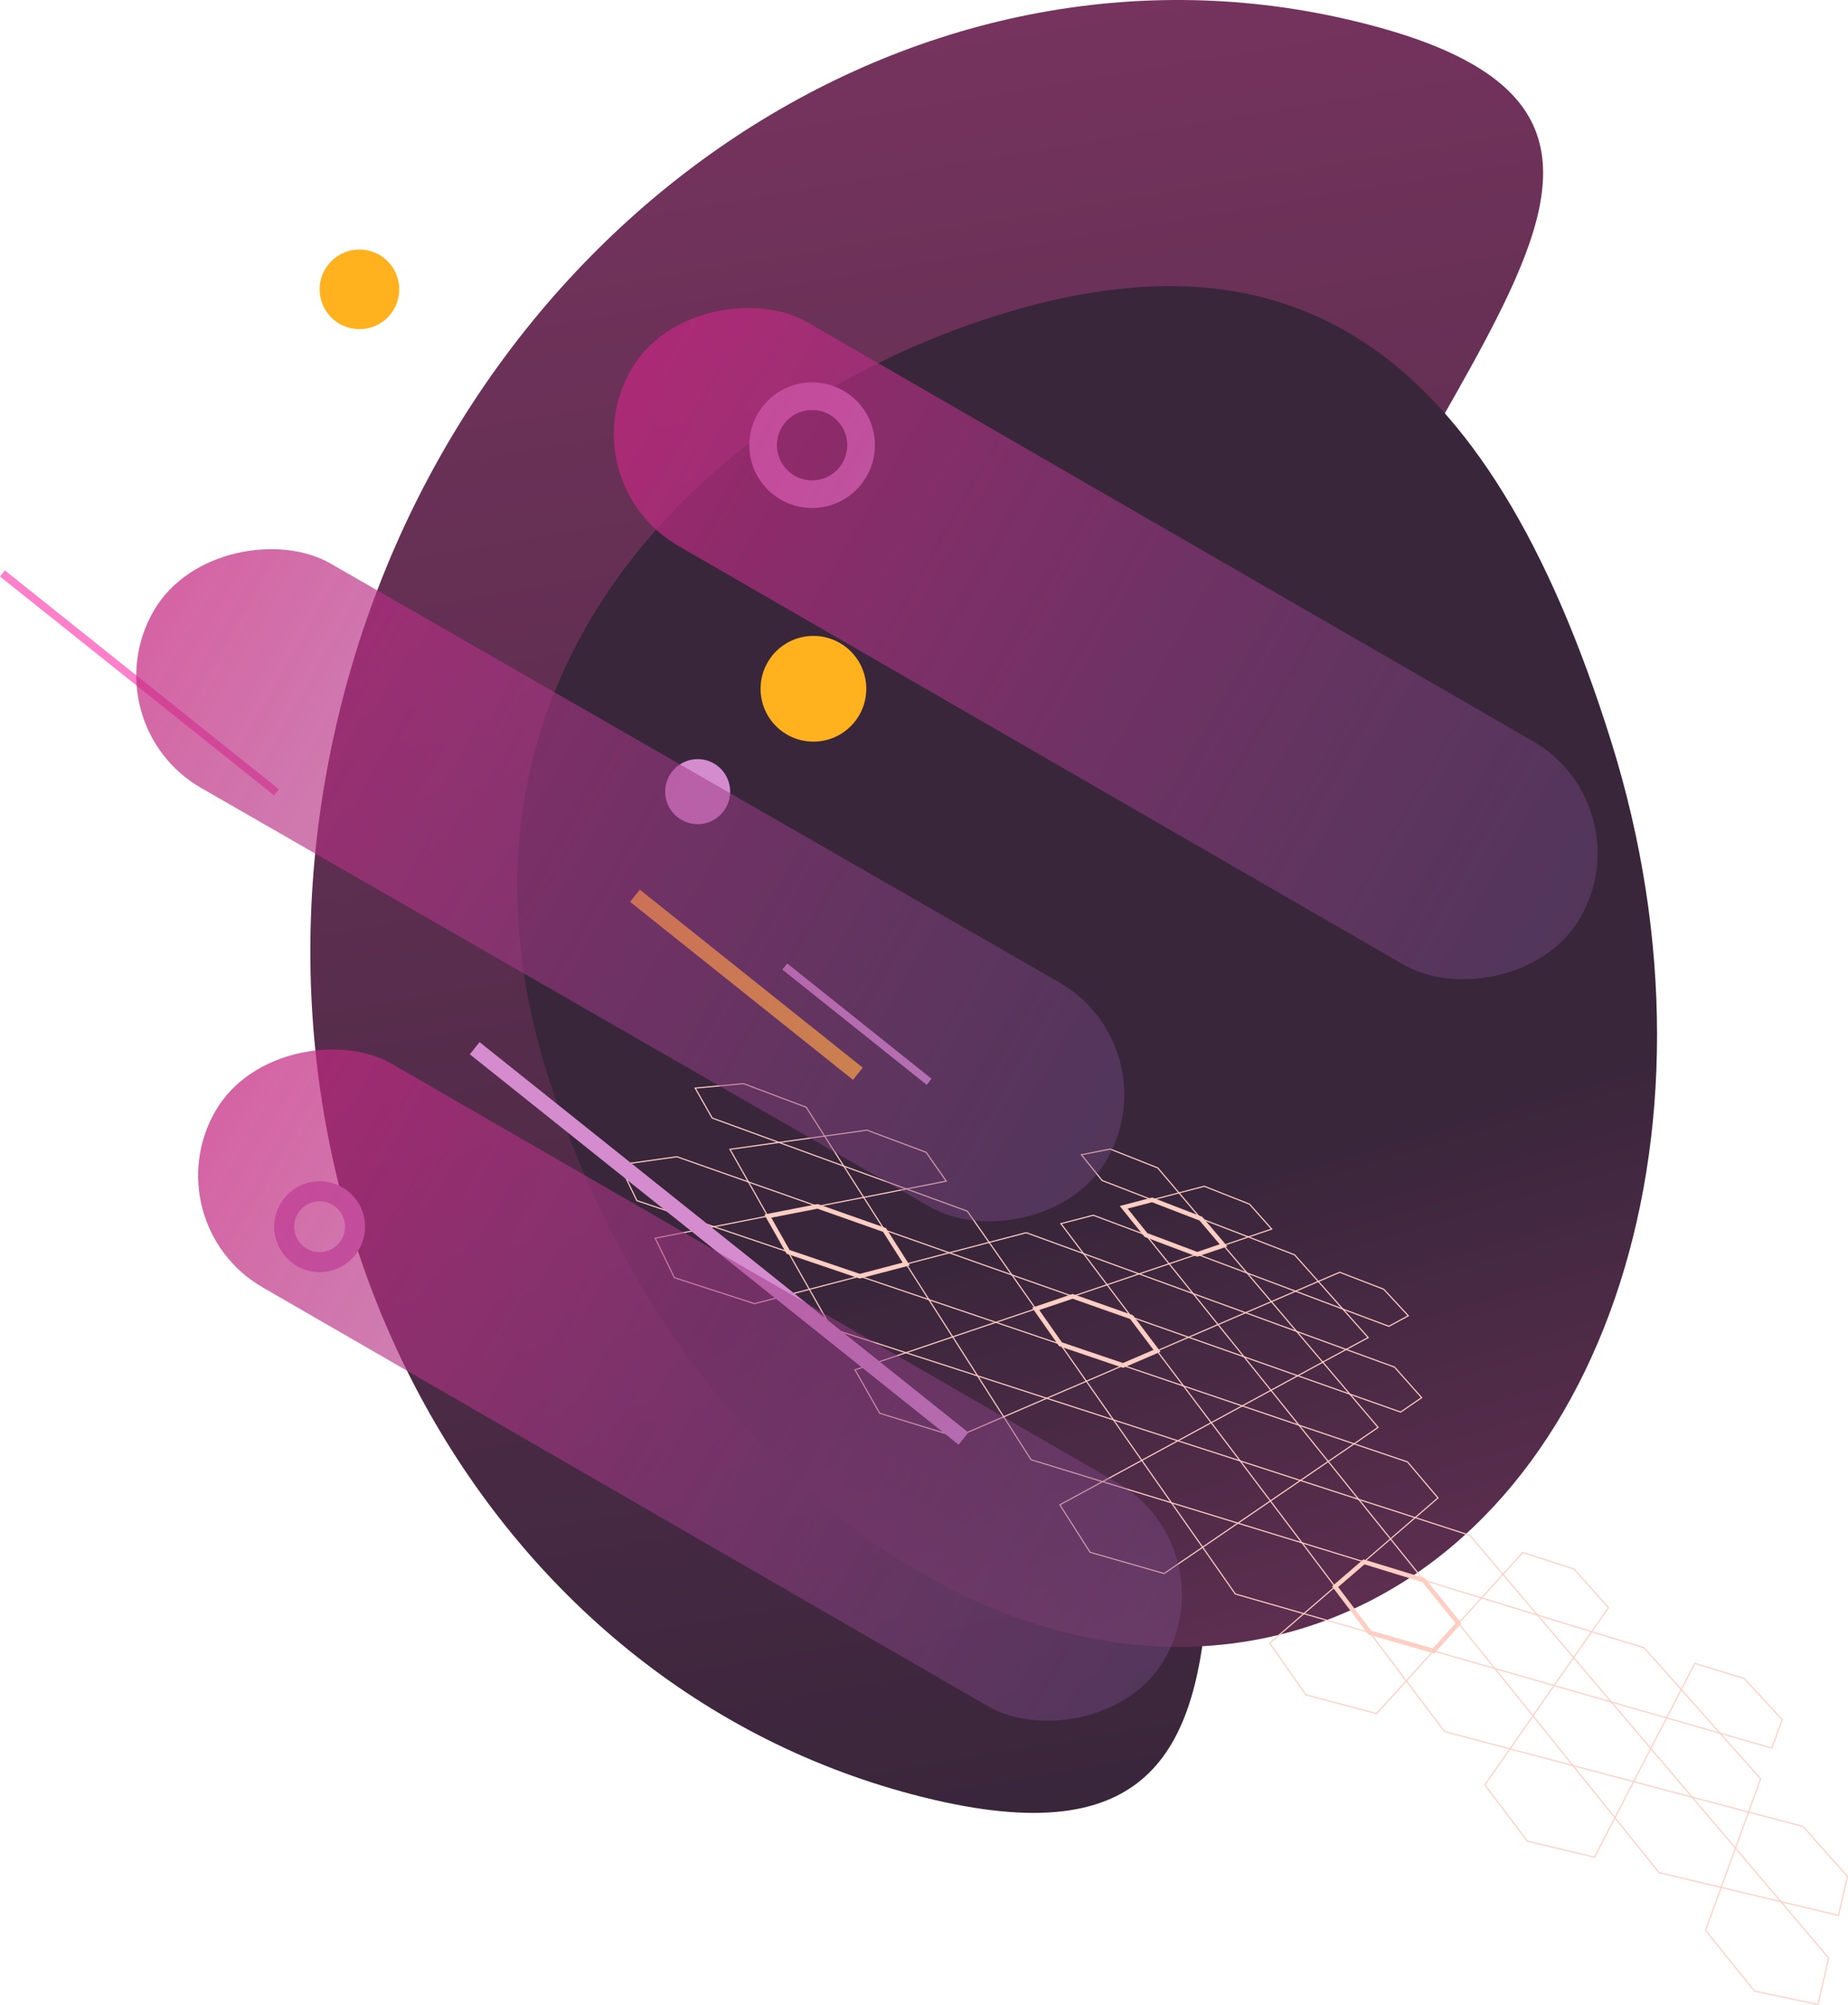
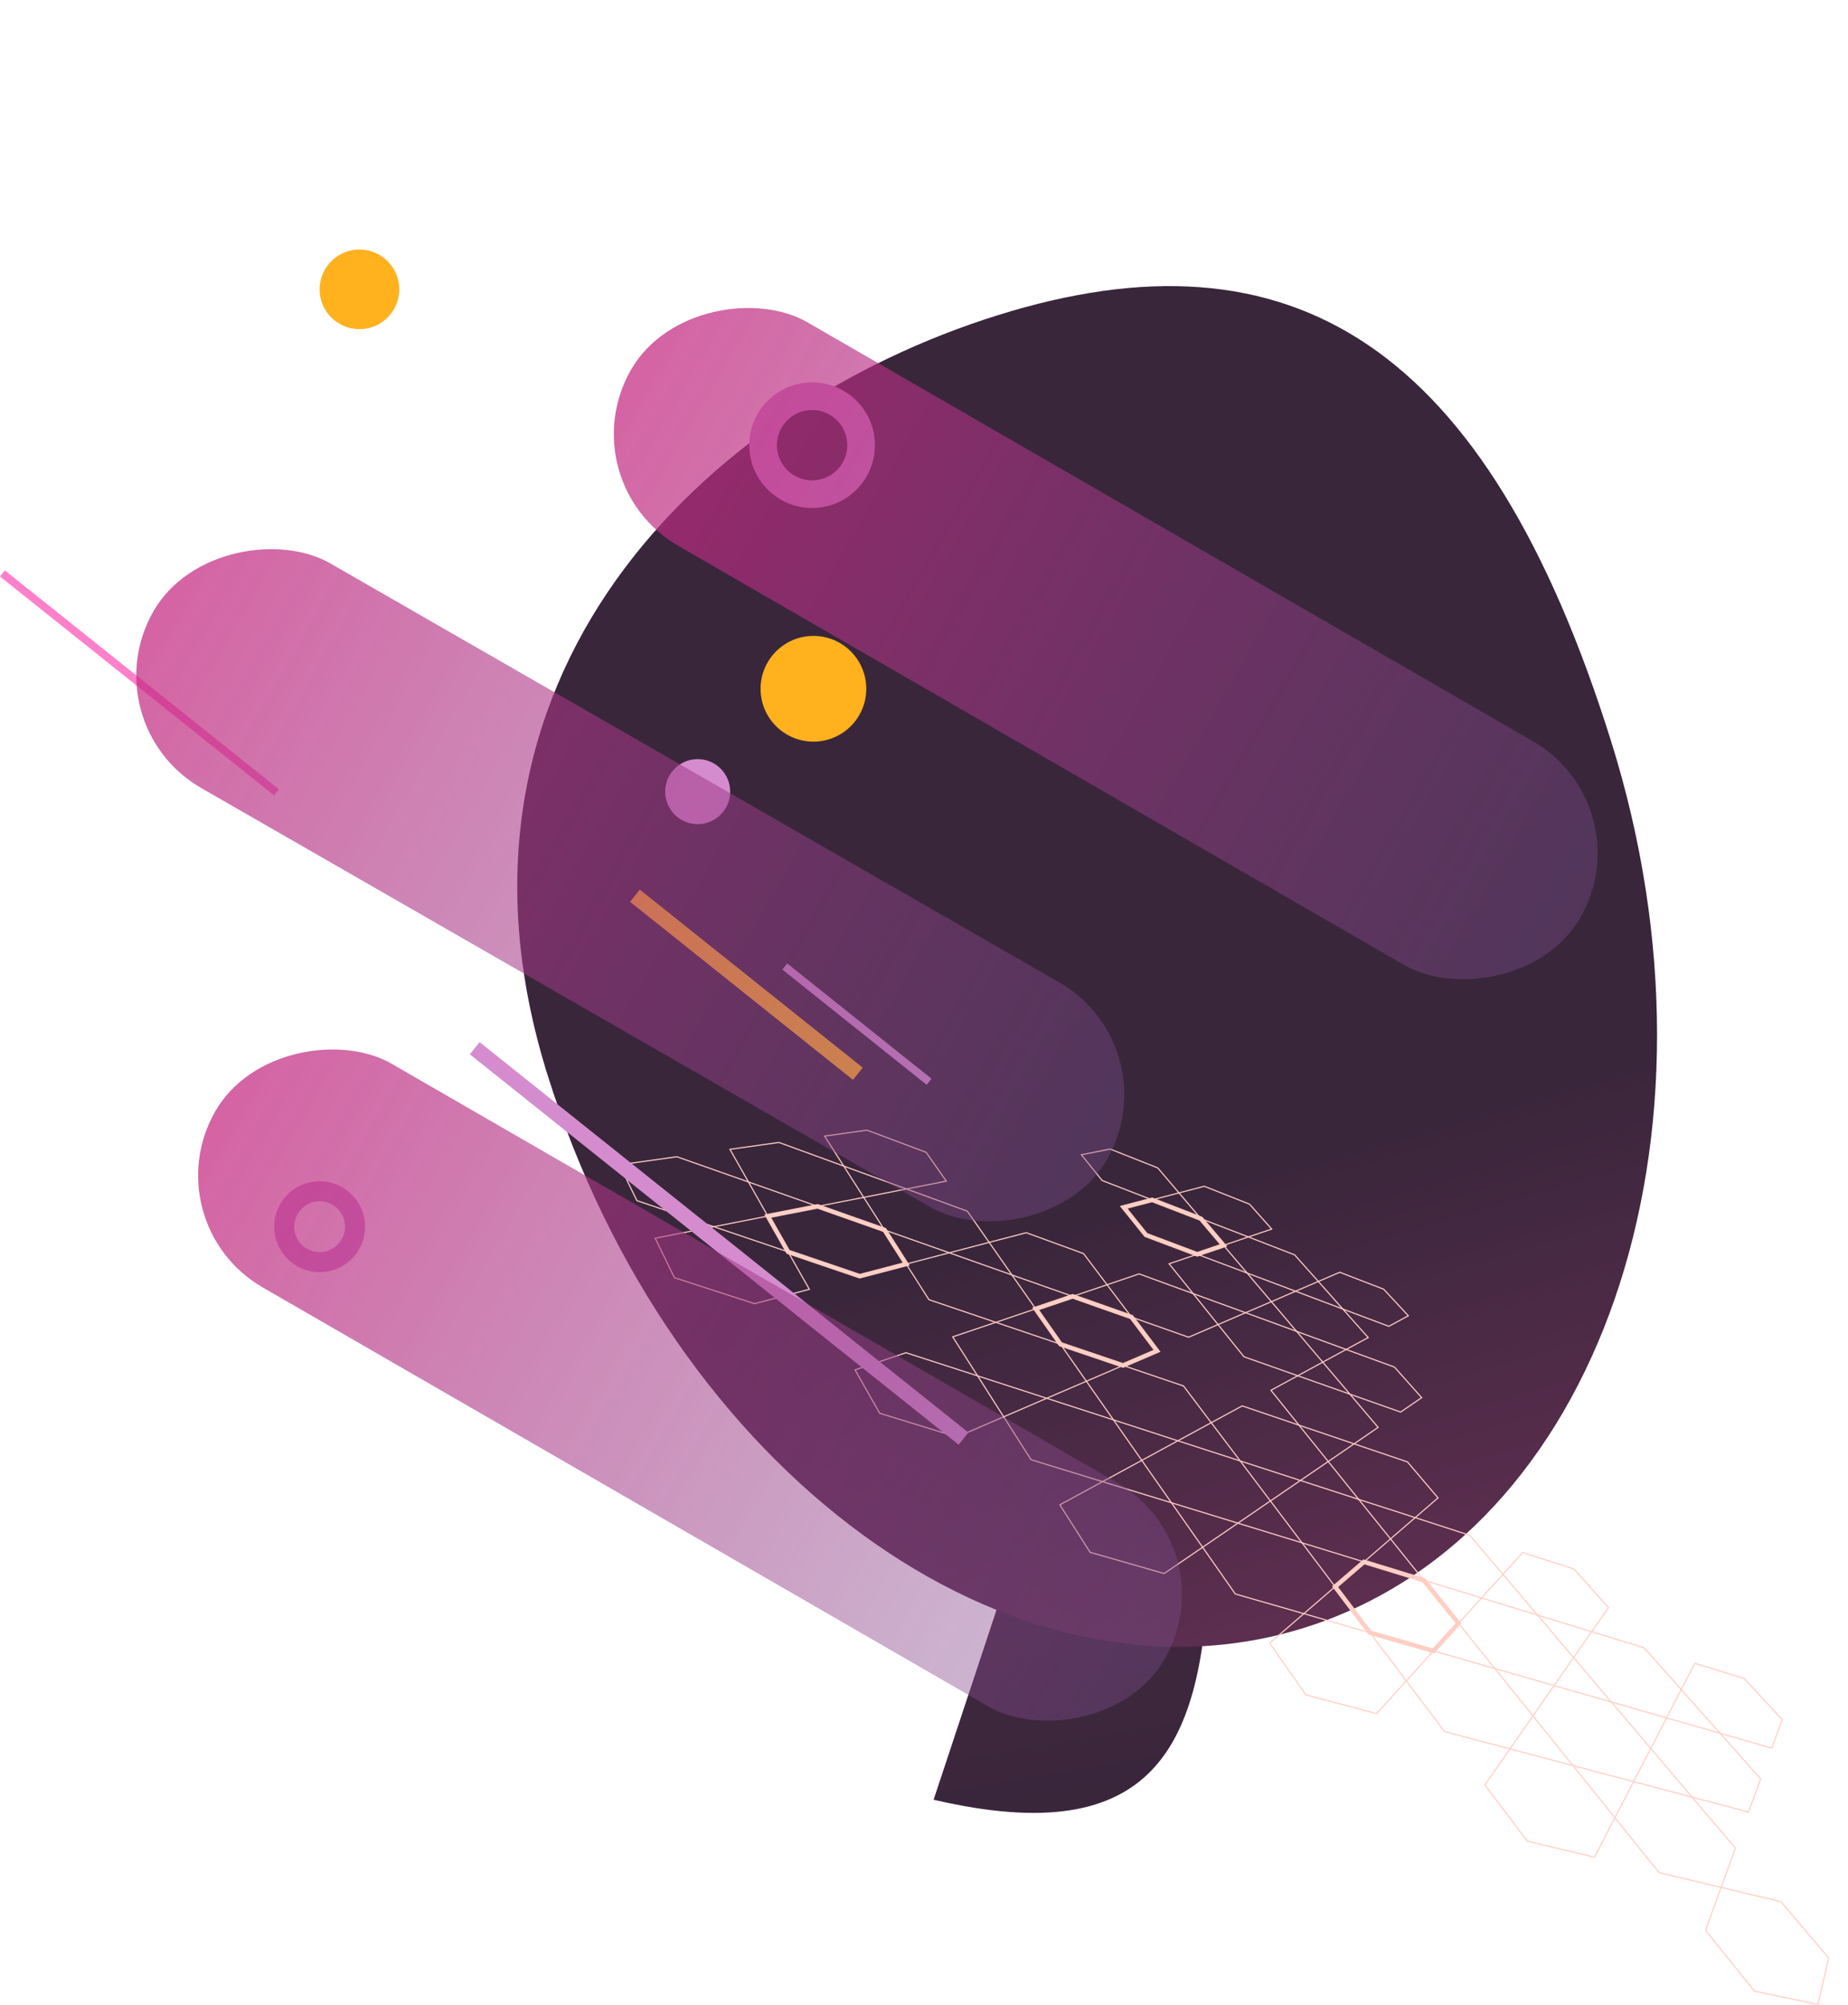
<svg xmlns="http://www.w3.org/2000/svg" xmlns:xlink="http://www.w3.org/1999/xlink" viewBox="0 0 296.14 321.27">
  <defs>
    <style>.cls-1{isolation:isolate;}.cls-2{fill:url(#Gradient_bez_nazwy_542);}.cls-3{fill:url(#Gradient_bez_nazwy_542-2);}.cls-10,.cls-11,.cls-12,.cls-13,.cls-4,.cls-5,.cls-6,.cls-9{fill:none;stroke-miterlimit:10;}.cls-11,.cls-13,.cls-4,.cls-9{stroke:#d58cce;}.cls-4{stroke-width:3.21px;}.cls-5,.cls-6{stroke:#ffcec3;}.cls-5{stroke-width:0.18px;}.cls-6{stroke-width:0.72px;}.cls-7{fill:#ffb11e;}.cls-8{fill:#d58cce;}.cls-9{stroke-width:4.43px;}.cls-10{stroke:#ff80ca;}.cls-10,.cls-13{stroke-width:1.25px;}.cls-11,.cls-12{stroke-width:2.5px;}.cls-12{stroke:#ffb11e;}.cls-14{opacity:0.72;mix-blend-mode:screen;}.cls-15{fill:url(#Gradient_bez_nazwy_2);}.cls-16{fill:url(#Gradient_bez_nazwy_2-2);}.cls-17{fill:url(#Gradient_bez_nazwy_2-3);}</style>
    <linearGradient id="Gradient_bez_nazwy_542" x1="14372.06" y1="9576.31" x2="14656.93" y2="9576.31" gradientTransform="translate(7199.6 -15751.12) rotate(80.47)" gradientUnits="userSpaceOnUse">
      <stop offset="0" stop-color="#75335d" />
      <stop offset="1" stop-color="#39263b" />
    </linearGradient>
    <linearGradient id="Gradient_bez_nazwy_542-2" x1="-5968.63" y1="12865.75" x2="-5814.96" y2="12863.26" gradientTransform="matrix(-0.23, -0.75, -0.5, 0.16, 5232.03, -6214.02)" xlink:href="#Gradient_bez_nazwy_542" />
    <linearGradient id="Gradient_bez_nazwy_2" x1="8318.86" y1="6557.86" x2="8318.86" y2="6738.34" gradientTransform="translate(-8141.66 -6543.01)" gradientUnits="userSpaceOnUse">
      <stop offset="0" stop-color="#c52780" />
      <stop offset="1" stop-color="#7b518f" stop-opacity="0.5" />
    </linearGradient>
    <linearGradient id="Gradient_bez_nazwy_2-2" x1="8246.62" y1="6510.94" x2="8246.62" y2="6691.42" gradientTransform="translate(-8146.17 -6456.98)" xlink:href="#Gradient_bez_nazwy_2" />
    <linearGradient id="Gradient_bez_nazwy_2-3" x1="8182.67" y1="6559.56" x2="8182.67" y2="6740.04" gradientTransform="translate(-8072.09 -6425.92)" xlink:href="#Gradient_bez_nazwy_2" />
  </defs>
  <title>pakiet ozdobnik 1</title>
  <g class="cls-1">
    <g id="pakiet_standard" data-name="pakiet standard">
-       <path class="cls-2" d="M198.24,141.62C179.85,220.37,220.81,305,149.61,288.36S35.6,194.43,54,115.68,145-13.45,216.18,3.17,216.62,62.86,198.24,141.62Z" />
+       <path class="cls-2" d="M198.24,141.62C179.85,220.37,220.81,305,149.61,288.36Z" />
      <path class="cls-3" d="M159.84,50.52c-47.07,14.74-92,58-72.12,121.64S162,275.53,209.05,260.8s69.08-78.31,49.14-142S206.92,35.79,159.84,50.52Z" />
      <circle class="cls-4" cx="51.22" cy="196.55" r="5.68" />
      <polygon class="cls-5" points="203.47 263.27 209.27 271.56 220.6 274.56 225.36 269.32 219.52 261.59 208.94 258.55 203.47 263.27" />
      <polygon class="cls-5" points="192.72 247.91 197.96 255.4 208.94 258.55 213.95 254.23 208.65 247.2 198.37 244.05 192.72 247.91" />
      <polygon class="cls-6" points="213.95 254.23 219.52 261.59 229.71 264.52 233.72 260.1 228.15 253.19 218.57 250.25 213.95 254.23" />
      <polygon class="cls-5" points="203.58 240.49 208.65 247.2 218.57 250.25 222.83 246.57 217.73 240.24 208.39 237.21 203.58 240.49" />
      <polygon class="cls-5" points="194.1 227.95 198.74 234.08 208.39 237.21 212.85 234.17 208.16 228.35 199.06 225.26 194.1 227.95" />
      <polygon class="cls-5" points="212.85 234.17 217.73 240.24 226.78 243.16 230.44 240 225.55 234.24 216.99 231.34 212.85 234.17" />
      <polygon class="cls-5" points="169.84 241.11 174.69 248.72 186.55 252.12 192.72 247.91 187.72 240.78 176.68 237.4 169.84 241.11" />
      <polygon class="cls-5" points="160.84 227.01 165.22 233.88 176.68 237.4 182.97 233.99 178.43 227.5 167.73 224.04 160.84 227.01" />
      <polygon class="cls-5" points="182.97 233.99 187.72 240.78 198.37 244.05 203.58 240.49 198.74 234.08 188.75 230.85 182.97 233.99" />
      <polygon class="cls-5" points="174.09 221.31 178.43 227.5 188.75 230.85 194.1 227.95 189.66 222.07 179.96 218.78 174.09 221.31" />
      <polygon class="cls-6" points="165.97 209.71 169.94 215.38 179.96 218.78 185.41 216.44 181.32 211.03 171.89 207.71 165.97 209.71" />
-       <polygon class="cls-5" points="185.41 216.44 189.66 222.07 199.06 225.26 203.67 222.76 199.35 217.39 190.47 214.26 185.41 216.44" />
      <polygon class="cls-5" points="273.31 309.29 281.16 319.04 291.33 321.16 293.04 313.71 285.39 304.7 275.81 302.41 273.31 309.29" />
      <polygon class="cls-5" points="258.79 291.25 265.86 300.04 275.81 302.41 278.1 296.12 271.16 287.95 261.78 285.46 258.79 291.25" />
-       <polygon class="cls-5" points="278.1 296.12 285.39 304.7 294.61 306.9 296.05 300.65 288.94 292.65 280.2 290.34 278.1 296.12" />
      <polygon class="cls-5" points="264.54 280.15 271.16 287.95 280.2 290.34 282.14 285.01 275.64 277.71 267.07 275.25 264.54 280.15" />
      <polygon class="cls-5" points="252.17 265.59 258.21 272.7 267.07 275.25 269.42 270.71 263.46 264.01 255.06 261.44 252.17 265.59" />
      <polygon class="cls-5" points="269.42 270.71 275.64 277.71 283.93 280.09 285.59 275.52 279.49 268.93 271.6 266.51 269.42 270.71" />
      <polygon class="cls-5" points="237.95 285.99 244.75 295 255.52 297.57 258.79 291.25 252.06 282.89 241.97 280.22 237.95 285.99" />
      <polygon class="cls-5" points="225.36 269.32 231.49 277.44 241.97 280.22 245.66 274.93 239.55 267.34 229.71 264.52 225.36 269.32" />
      <polygon class="cls-5" points="245.66 274.93 252.06 282.89 261.78 285.46 264.54 280.15 258.21 272.7 249.04 270.07 245.66 274.93" />
      <polygon class="cls-5" points="233.72 260.1 239.55 267.34 249.04 270.07 252.17 265.59 246.39 258.78 237.42 256.03 233.72 260.1" />
      <polygon class="cls-5" points="222.83 246.57 228.15 253.19 237.42 256.03 240.85 252.25 235.54 246 226.78 243.16 222.83 246.57" />
      <polygon class="cls-5" points="240.85 252.25 246.39 258.78 255.06 261.44 257.75 257.59 252.26 251.42 244.03 248.75 240.85 252.25" />
      <polygon class="cls-5" points="203.67 222.76 208.16 228.35 216.99 231.34 220.84 228.7 216.32 223.38 207.96 220.43 203.67 222.76" />
      <polygon class="cls-5" points="195.19 212.23 199.35 217.39 207.96 220.43 211.97 218.25 207.78 213.32 199.6 210.33 195.19 212.23" />
      <polygon class="cls-5" points="211.97 218.25 216.32 223.38 224.45 226.25 227.82 223.94 223.46 219.04 215.72 216.22 211.97 218.25" />
      <polygon class="cls-5" points="203.74 208.56 207.78 213.32 215.72 216.22 219.25 214.31 215.18 209.74 207.61 206.89 203.74 208.56" />
      <polygon class="cls-5" points="196.07 199.54 199.84 203.97 207.61 206.89 211.26 205.32 207.46 201.06 200.05 198.19 196.07 199.54" />
      <polygon class="cls-5" points="211.26 205.32 215.18 209.74 222.56 212.51 225.68 210.82 221.74 206.57 214.69 203.85 211.26 205.32" />
      <polygon class="cls-5" points="177.41 205.85 181.32 211.03 190.47 214.26 195.19 212.23 191.2 207.27 182.54 204.11 177.41 205.85" />
-       <polygon class="cls-5" points="170.01 196.06 173.64 200.86 182.54 204.11 187.35 202.49 183.64 197.88 175.2 194.71 170.01 196.06" />
      <polygon class="cls-5" points="187.35 202.49 191.2 207.27 199.6 210.33 203.74 208.56 199.84 203.97 191.85 200.97 187.35 202.49" />
      <polygon class="cls-6" points="180.07 193.44 183.64 197.88 191.85 200.97 196.07 199.54 192.44 195.26 184.63 192.25 180.07 193.44" />
      <polygon class="cls-5" points="173.29 185.02 176.62 189.15 184.63 192.25 188.93 191.13 185.53 187.13 177.9 184.11 173.29 185.02" />
      <polygon class="cls-5" points="188.93 191.13 192.44 195.26 200.05 198.19 203.79 196.93 200.24 192.94 192.98 190.07 188.93 191.13" />
      <polygon class="cls-5" points="137.02 219.49 140.97 226.44 153.33 230.24 160.84 227.01 156.66 220.45 145.18 216.74 137.02 219.49" />
-       <polygon class="cls-5" points="129.7 206.58 133.27 212.88 145.18 216.74 152.67 214.2 148.86 208.24 137.77 204.48 129.7 206.58" />
      <polygon class="cls-5" points="152.67 214.2 156.66 220.45 167.73 224.04 174.09 221.31 169.94 215.38 159.58 211.87 152.67 214.2" />
      <polygon class="cls-5" points="145.22 202.53 148.86 208.24 159.58 211.87 165.97 209.71 162.16 204.28 152.12 200.73 145.22 202.53" />
      <polygon class="cls-5" points="138.41 191.85 141.74 197.07 152.12 200.73 158.51 199.06 155.01 194.06 145.26 190.5 138.41 191.85" />
      <polygon class="cls-5" points="158.51 199.06 162.16 204.28 171.89 207.71 177.41 205.85 173.64 200.86 164.46 197.51 158.51 199.06" />
      <polygon class="cls-5" points="104.99 198.39 108.07 204.72 120.91 208.88 129.7 206.58 126.29 200.58 114.39 196.55 104.99 198.39" />
      <polygon class="cls-5" points="99.27 186.63 102.06 192.37 114.39 196.55 123.04 194.85 119.94 189.38 108.47 185.34 99.27 186.63" />
      <polygon class="cls-6" points="123.04 194.85 126.29 200.58 137.77 204.48 145.22 202.53 141.74 197.07 131.02 193.29 123.04 194.85" />
      <polygon class="cls-5" points="116.97 184.15 119.94 189.38 131.02 193.29 138.41 191.85 135.21 186.84 124.83 183.05 116.97 184.15" />
-       <polygon class="cls-5" points="111.4 174.34 114.13 179.14 124.83 183.05 132.14 182.03 129.2 177.41 119.15 173.63 111.4 174.34" />
      <polygon class="cls-5" points="132.14 182.03 135.21 186.84 145.26 190.5 151.64 189.25 148.41 184.63 138.94 181.08 132.14 182.03" />
      <circle class="cls-7" cx="130.35" cy="110.36" r="8.47" />
      <circle class="cls-7" cx="57.6" cy="46.36" r="6.38" />
      <circle class="cls-8" cx="111.8" cy="126.84" r="5.21" />
      <circle class="cls-9" cx="130.14" cy="71.33" r="7.85" />
      <line class="cls-10" x1="0.39" y1="91.88" x2="44.31" y2="126.95" />
      <line class="cls-11" x1="76.07" y1="167.95" x2="154.4" y2="230.5" />
      <line class="cls-12" x1="101.75" y1="143.52" x2="137.47" y2="172.04" />
      <line class="cls-13" x1="125.76" y1="154.86" x2="148.89" y2="173.33" />
      <g class="cls-14">
        <rect class="cls-15" x="156.51" y="15.3" width="41.37" height="175.64" rx="20.69" transform="translate(-0.71 205.02) rotate(-60)" />
        <rect class="cls-16" x="79.76" y="54.41" width="41.37" height="175.64" rx="20.69" transform="matrix(0.5, -0.87, 0.87, 0.5, -72.96, 158.11)" />
        <rect class="cls-17" x="89.89" y="134.1" width="41.37" height="175.64" rx="20.69" transform="translate(-136.9 206.73) rotate(-60)" />
      </g>
    </g>
  </g>
</svg>